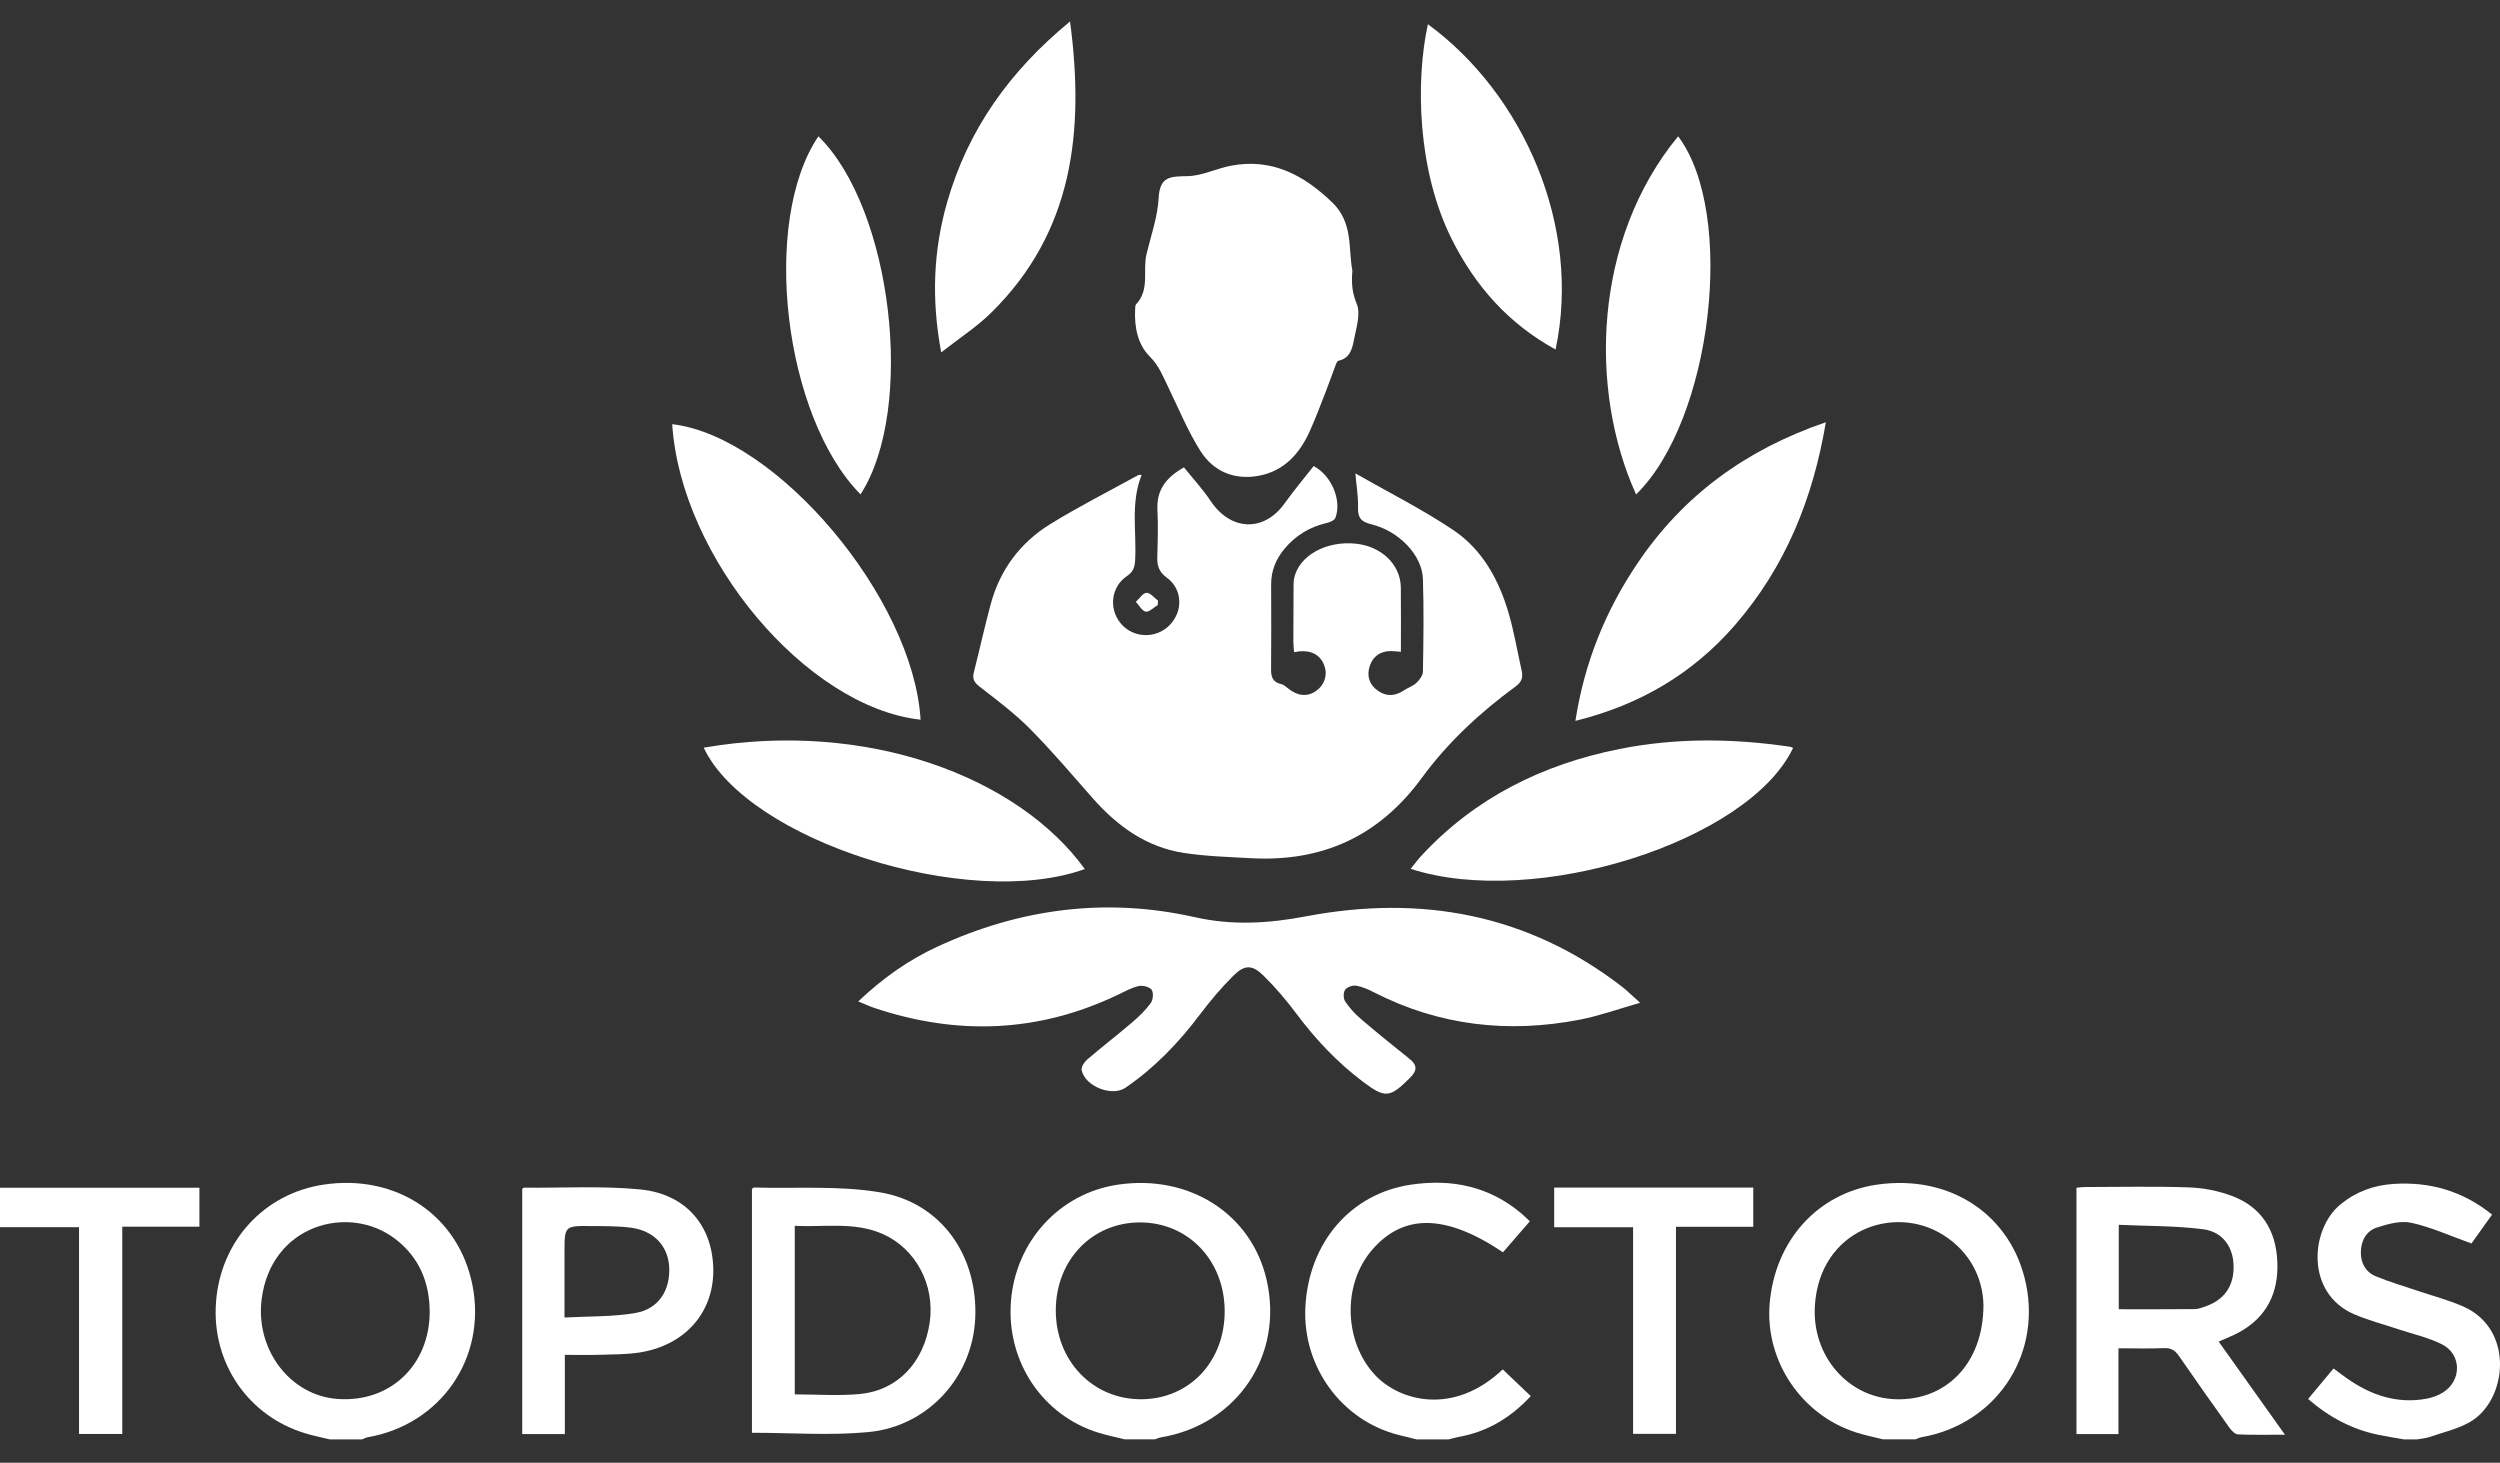
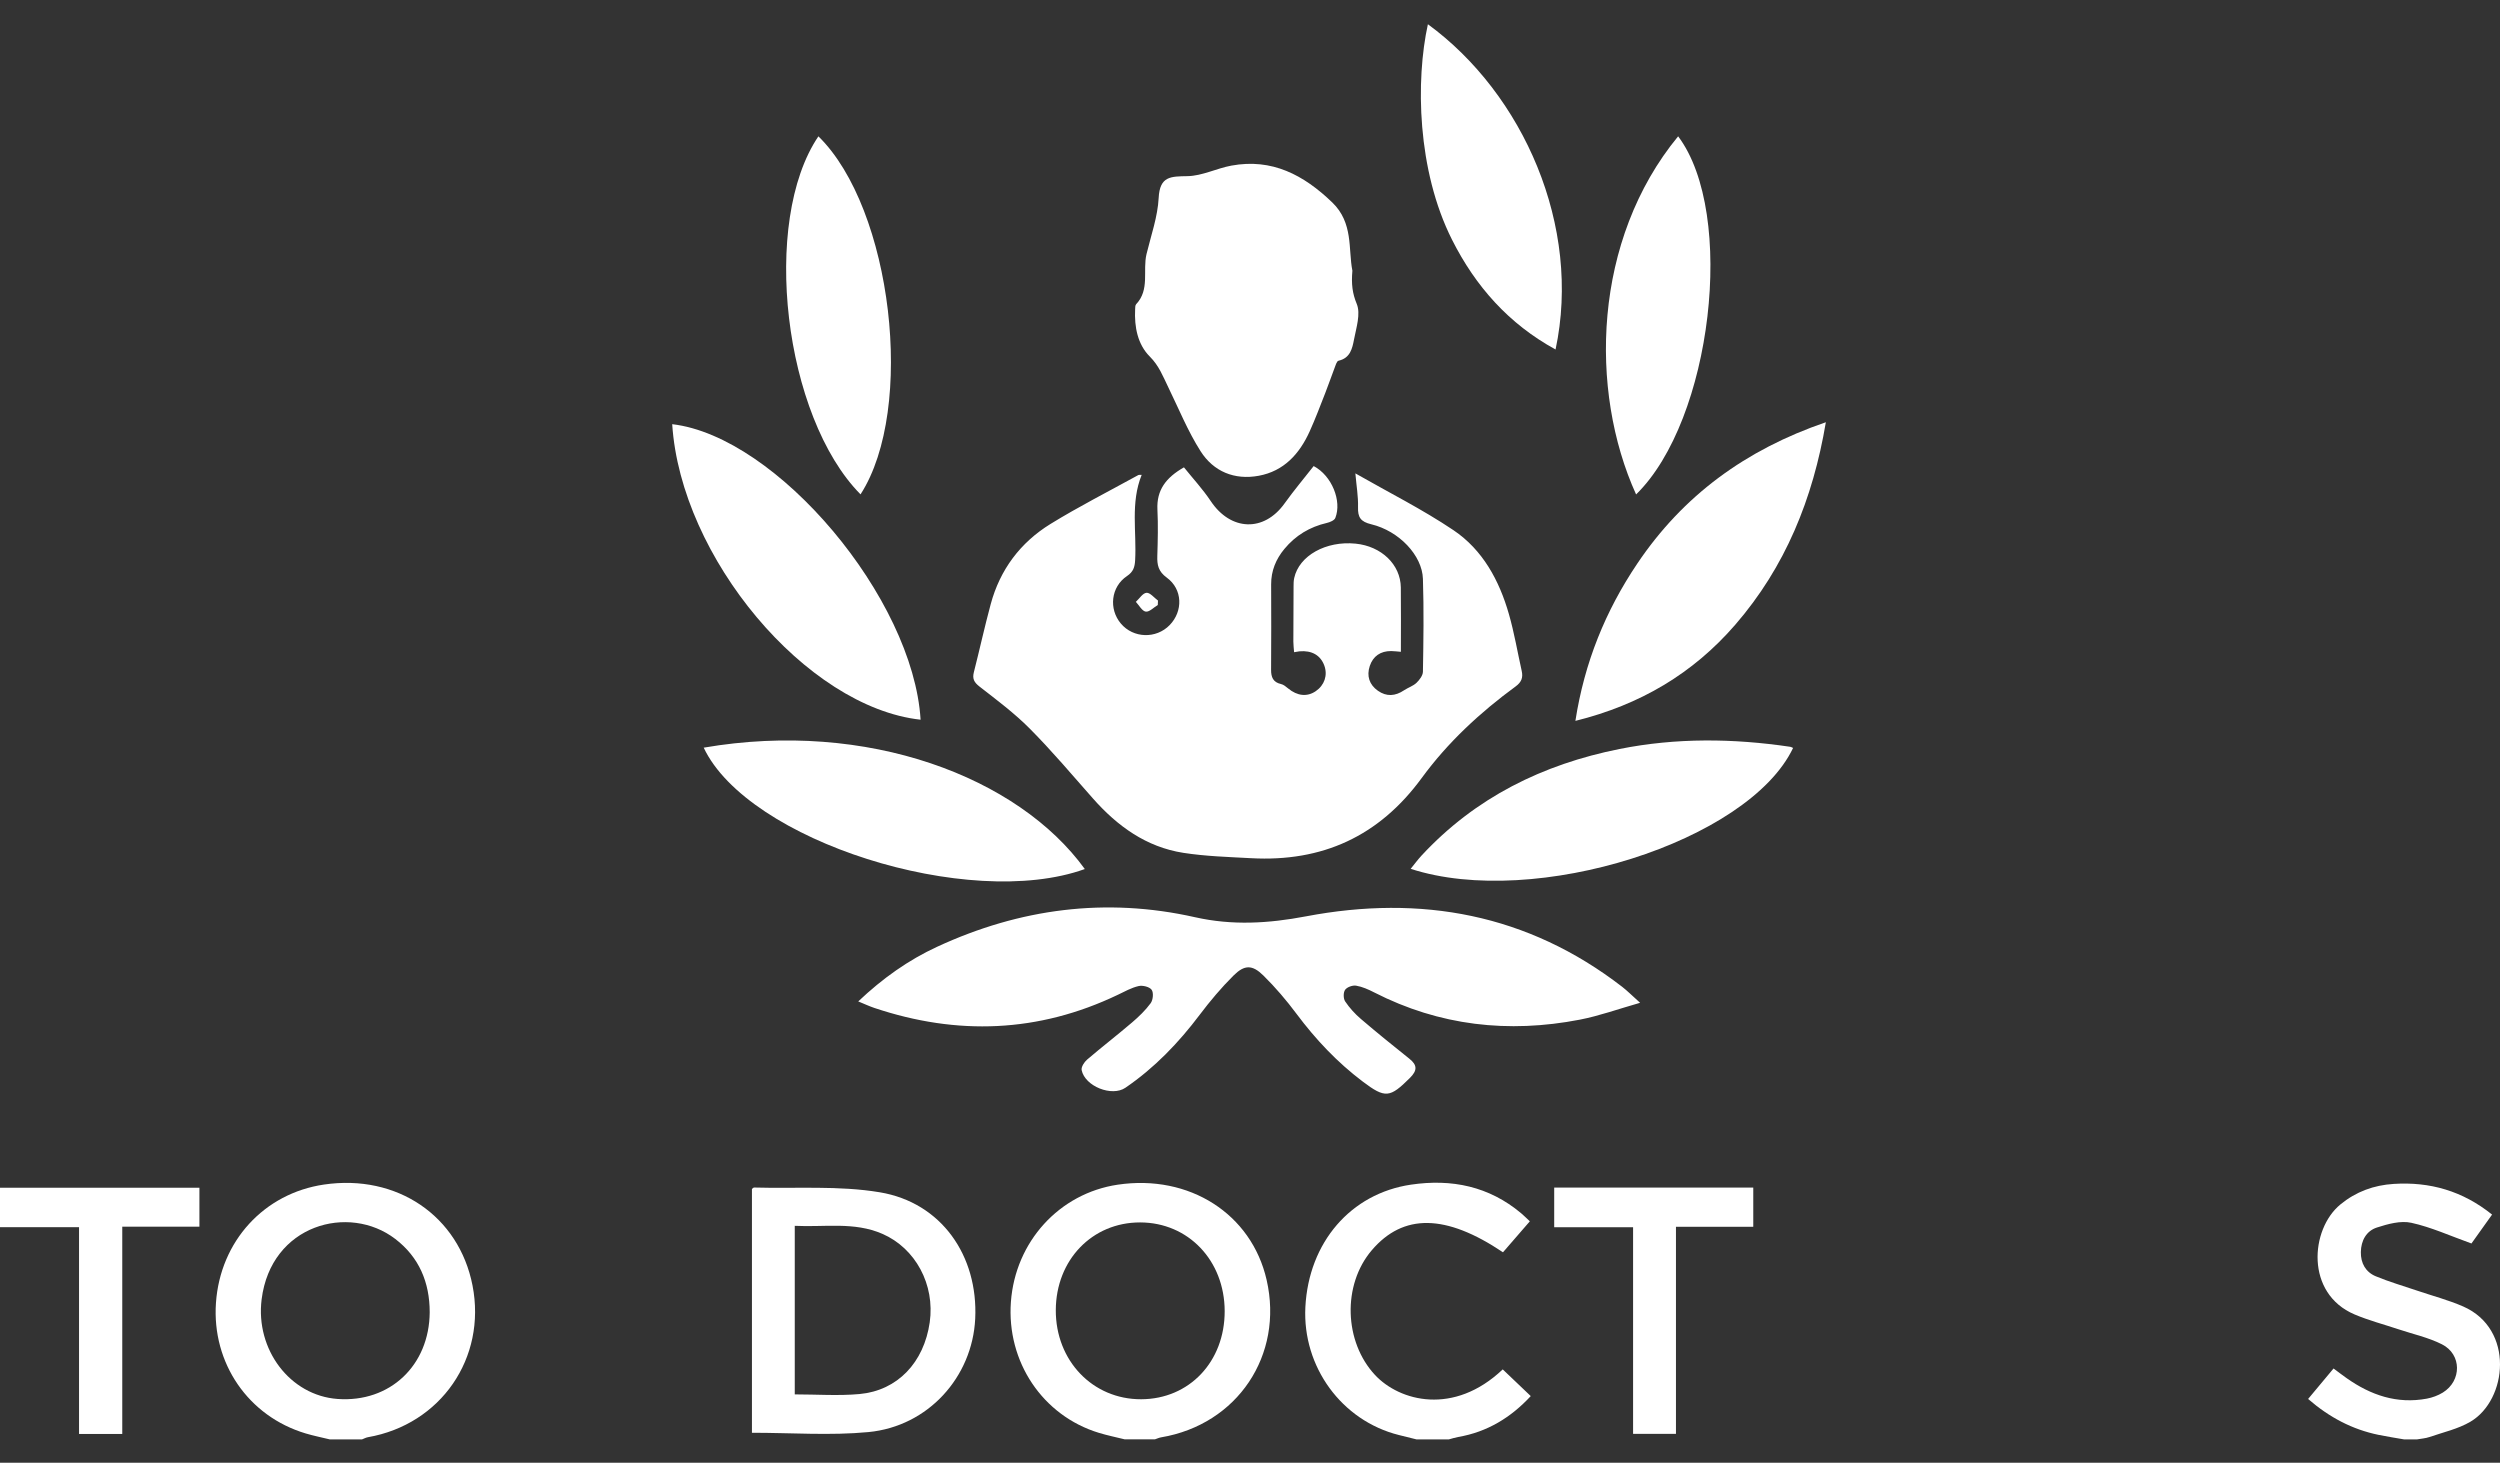
<svg xmlns="http://www.w3.org/2000/svg" width="94" height="55" viewBox="0 0 94 55" fill="none">
  <rect x="0" y="0" width="94" height="55" fill="#333333" stroke="none" />
  <path d="M12.395 54.12C12.095 54.047 11.791 53.986 11.495 53.898C9.335 53.253 7.963 51.253 8.12 48.987C8.281 46.671 9.926 44.871 12.183 44.539C14.928 44.136 17.257 45.72 17.767 48.336C18.299 51.061 16.575 53.559 13.834 54.039C13.758 54.052 13.687 54.093 13.613 54.121H12.395L12.395 54.12ZM16.157 49.338C16.155 48.219 15.761 47.273 14.863 46.585C13.123 45.251 10.189 46.04 9.837 48.857C9.601 50.744 10.905 52.471 12.692 52.601C14.659 52.744 16.145 51.343 16.157 49.337V49.338Z" fill="white" />
-   <path d="M70.807 54.121C70.468 54.035 70.124 53.966 69.792 53.861C67.729 53.204 66.362 51.164 66.539 49.02C66.734 46.65 68.342 44.867 70.572 44.543C73.339 44.14 75.654 45.692 76.183 48.304C76.737 51.037 75.002 53.562 72.247 54.039C72.171 54.052 72.099 54.092 72.025 54.12C71.619 54.12 71.213 54.12 70.806 54.12L70.807 54.121ZM74.578 49.073C74.559 48.096 74.108 47.092 73.062 46.433C71.21 45.267 68.423 46.247 68.24 49.085C68.118 50.968 69.474 52.548 71.263 52.611C73.164 52.678 74.575 51.274 74.578 49.073Z" fill="white" />
  <path d="M42.292 54.12C41.966 54.039 41.635 53.972 41.315 53.874C39.201 53.227 37.845 51.202 38.01 48.952C38.176 46.686 39.831 44.87 42.027 44.544C44.718 44.144 47.057 45.641 47.625 48.124C48.273 50.954 46.526 53.56 43.658 54.044C43.58 54.057 43.505 54.093 43.429 54.118H42.291L42.292 54.12ZM46.048 49.299C46.044 47.397 44.681 45.966 42.869 45.963C41.065 45.961 39.705 47.374 39.698 49.26C39.69 51.161 41.085 52.618 42.908 52.612C44.717 52.606 46.051 51.199 46.048 49.299V49.299Z" fill="white" />
  <path d="M90.387 54.12C90.069 54.064 89.749 54.016 89.434 53.951C88.445 53.747 87.583 53.294 86.785 52.601C87.105 52.217 87.412 51.849 87.741 51.455C87.915 51.584 88.072 51.705 88.234 51.819C89.14 52.458 90.127 52.798 91.248 52.589C91.456 52.55 91.668 52.472 91.848 52.362C92.566 51.919 92.567 50.925 91.817 50.546C91.305 50.288 90.727 50.163 90.177 49.979C89.627 49.795 89.061 49.648 88.53 49.422C86.677 48.635 86.866 46.221 87.997 45.289C88.585 44.805 89.257 44.562 90.004 44.515C91.366 44.428 92.595 44.779 93.702 45.668C93.412 46.075 93.134 46.465 92.927 46.755C92.13 46.47 91.416 46.142 90.666 45.977C90.266 45.888 89.786 46.021 89.374 46.154C88.974 46.282 88.775 46.646 88.768 47.078C88.761 47.495 88.948 47.83 89.329 47.988C89.838 48.2 90.371 48.353 90.894 48.531C91.468 48.726 92.061 48.881 92.615 49.123C94.556 49.974 94.277 52.64 92.887 53.457C92.422 53.73 91.866 53.853 91.348 54.032C91.197 54.084 91.032 54.093 90.874 54.122H90.386L90.387 54.12Z" fill="white" />
  <path d="M53.259 54.121C53.038 54.065 52.816 54.011 52.595 53.956C50.447 53.417 48.968 51.392 49.082 49.145C49.207 46.715 50.786 44.878 53.052 44.543C54.582 44.317 55.986 44.603 57.196 45.619C57.298 45.705 57.391 45.8 57.522 45.921C57.175 46.322 56.843 46.705 56.512 47.086C54.359 45.639 52.762 45.621 51.578 47.01C50.465 48.316 50.538 50.455 51.702 51.701C52.626 52.689 54.662 53.237 56.503 51.489C56.849 51.819 57.194 52.148 57.556 52.493C56.812 53.297 55.922 53.843 54.825 54.031C54.707 54.052 54.593 54.091 54.478 54.121H53.259Z" fill="white" />
  <path d="M42.928 17.853C42.5 18.91 42.742 19.999 42.681 21.066C42.666 21.324 42.614 21.5 42.373 21.661C41.769 22.066 41.683 22.898 42.144 23.445C42.612 24.001 43.47 24.028 43.98 23.503C44.488 22.98 44.47 22.156 43.871 21.719C43.554 21.488 43.504 21.244 43.515 20.906C43.533 20.325 43.548 19.742 43.519 19.161C43.484 18.432 43.834 17.96 44.517 17.572C44.851 17.989 45.223 18.39 45.523 18.84C46.275 19.967 47.523 20.013 48.297 18.932C48.646 18.445 49.033 17.985 49.394 17.524C50.078 17.885 50.46 18.837 50.208 19.475C50.172 19.566 50.008 19.635 49.891 19.662C49.247 19.811 48.714 20.132 48.294 20.639C47.973 21.026 47.792 21.465 47.795 21.977C47.8 23.045 47.8 24.114 47.793 25.183C47.791 25.459 47.866 25.653 48.166 25.72C48.262 25.741 48.351 25.817 48.431 25.883C48.778 26.17 49.148 26.21 49.472 25.988C49.8 25.763 49.926 25.39 49.795 25.028C49.653 24.638 49.325 24.449 48.86 24.49C48.807 24.495 48.755 24.507 48.658 24.523C48.648 24.382 48.63 24.254 48.63 24.127C48.63 23.436 48.634 22.747 48.638 22.056C48.638 21.948 48.639 21.838 48.662 21.734C48.845 20.893 49.856 20.329 50.971 20.441C51.941 20.538 52.66 21.226 52.671 22.087C52.681 22.884 52.673 23.681 52.673 24.508C52.536 24.497 52.421 24.481 52.307 24.48C51.908 24.478 51.627 24.671 51.503 25.042C51.38 25.413 51.484 25.743 51.809 25.972C52.133 26.201 52.463 26.176 52.79 25.956C52.941 25.855 53.129 25.797 53.258 25.676C53.372 25.567 53.5 25.399 53.502 25.256C53.522 24.093 53.54 22.928 53.502 21.766C53.475 20.881 52.604 19.964 51.56 19.713C51.16 19.617 51.05 19.452 51.062 19.068C51.073 18.671 51.003 18.272 50.962 17.799C52.208 18.512 53.479 19.148 54.649 19.934C55.751 20.675 56.373 21.826 56.735 23.091C56.936 23.791 57.057 24.514 57.216 25.226C57.271 25.472 57.214 25.644 56.989 25.809C55.648 26.79 54.433 27.918 53.455 29.255C51.851 31.446 49.717 32.415 47.039 32.268C46.19 32.222 45.333 32.197 44.495 32.067C43.096 31.849 42.01 31.06 41.089 30.016C40.311 29.134 39.55 28.233 38.722 27.399C38.144 26.816 37.477 26.319 36.826 25.812C36.624 25.654 36.555 25.518 36.617 25.276C36.834 24.425 37.021 23.566 37.25 22.719C37.599 21.42 38.365 20.399 39.5 19.7C40.57 19.042 41.694 18.472 42.796 17.865C42.824 17.849 42.867 17.858 42.928 17.854V17.853Z" fill="white" />
  <path d="M32.27 37.653C33.188 36.784 34.153 36.099 35.238 35.598C38.344 34.16 41.58 33.733 44.931 34.487C46.339 34.804 47.694 34.722 49.103 34.455C53.428 33.633 57.443 34.363 60.99 37.101C61.19 37.256 61.368 37.437 61.668 37.705C60.843 37.94 60.134 38.197 59.403 38.339C56.717 38.859 54.126 38.571 51.668 37.314C51.454 37.204 51.224 37.101 50.99 37.061C50.859 37.039 50.649 37.114 50.576 37.217C50.505 37.318 50.507 37.548 50.578 37.653C50.741 37.896 50.946 38.122 51.17 38.313C51.766 38.822 52.376 39.318 52.99 39.806C53.298 40.049 53.291 40.252 53.015 40.528C52.259 41.281 52.087 41.307 51.238 40.666C50.281 39.944 49.468 39.082 48.75 38.121C48.371 37.613 47.956 37.126 47.506 36.682C47.087 36.268 46.794 36.268 46.379 36.682C45.921 37.137 45.501 37.637 45.111 38.153C44.315 39.21 43.411 40.152 42.315 40.9C41.806 41.248 40.794 40.845 40.67 40.236C40.647 40.12 40.768 39.933 40.875 39.841C41.43 39.366 42.01 38.919 42.565 38.445C42.82 38.227 43.069 37.988 43.266 37.719C43.355 37.597 43.38 37.325 43.302 37.216C43.222 37.104 42.965 37.041 42.812 37.076C42.541 37.138 42.286 37.282 42.031 37.404C39.048 38.832 35.993 38.942 32.877 37.899C32.69 37.836 32.511 37.752 32.272 37.654L32.27 37.653Z" fill="white" />
  <path d="M50.85 10.176C50.806 10.68 50.849 11.029 51.014 11.428C51.167 11.799 50.996 12.321 50.911 12.765C50.847 13.099 50.771 13.464 50.33 13.563C50.257 13.579 50.211 13.756 50.169 13.864C50.053 14.166 49.95 14.473 49.831 14.774C49.64 15.261 49.456 15.752 49.24 16.228C48.858 17.069 48.275 17.714 47.329 17.889C46.416 18.058 45.628 17.73 45.142 16.966C44.661 16.211 44.32 15.366 43.925 14.556C43.728 14.152 43.579 13.752 43.232 13.406C42.776 12.951 42.648 12.294 42.681 11.635C42.684 11.568 42.681 11.48 42.719 11.439C43.24 10.888 42.959 10.174 43.11 9.549C43.28 8.849 43.529 8.149 43.566 7.44C43.608 6.617 44.024 6.635 44.653 6.623C45.203 6.613 45.743 6.33 46.3 6.227C47.828 5.946 49.018 6.577 50.093 7.612C50.892 8.382 50.69 9.367 50.849 10.175L50.85 10.176Z" fill="white" />
  <path d="M67.42 28.123C65.749 31.637 57.717 34.189 53.041 32.668C53.184 32.493 53.307 32.324 53.448 32.171C55.473 29.987 58.007 28.739 60.895 28.162C63.028 27.736 65.171 27.762 67.316 28.08C67.352 28.086 67.385 28.108 67.42 28.123Z" fill="white" />
  <path d="M26.459 28.112C32.619 27.052 38.288 29.221 40.789 32.676C36.424 34.25 28.114 31.619 26.459 28.112Z" fill="white" />
  <path d="M34.614 27.061C30.312 26.588 25.597 20.96 25.275 15.949C29.213 16.41 34.337 22.489 34.614 27.061Z" fill="white" />
  <path d="M68.652 15.876C68.166 18.765 67.126 21.319 65.244 23.492C63.658 25.323 61.67 26.502 59.235 27.105C59.575 24.911 60.365 22.969 61.562 21.191C63.282 18.633 65.638 16.907 68.652 15.876Z" fill="white" />
-   <path d="M83.424 50.446C84.256 51.615 85.059 52.745 85.914 53.945C85.267 53.945 84.705 53.959 84.145 53.933C84.033 53.928 83.902 53.788 83.824 53.678C83.186 52.787 82.553 51.892 81.932 50.989C81.787 50.779 81.636 50.678 81.369 50.69C80.816 50.713 80.263 50.696 79.654 50.696V53.922H78.075V44.658C78.175 44.65 78.291 44.633 78.406 44.632C79.707 44.631 81.007 44.601 82.305 44.646C82.849 44.665 83.413 44.775 83.922 44.967C85.041 45.387 85.58 46.27 85.628 47.445C85.676 48.609 85.233 49.527 84.182 50.099C83.957 50.221 83.717 50.312 83.423 50.444L83.424 50.446ZM79.666 49.227C80.639 49.227 81.582 49.231 82.525 49.222C82.656 49.221 82.79 49.168 82.917 49.124C83.639 48.877 84.004 48.345 83.983 47.584C83.963 46.883 83.576 46.313 82.832 46.219C81.795 46.086 80.74 46.102 79.666 46.053V49.226V49.227Z" fill="white" />
  <path d="M28.273 53.873V44.704C28.308 44.68 28.33 44.651 28.352 44.651C29.93 44.696 31.537 44.572 33.081 44.83C35.395 45.217 36.782 47.214 36.668 49.585C36.561 51.776 34.9 53.63 32.655 53.846C31.223 53.983 29.767 53.872 28.274 53.872L28.273 53.873ZM29.883 52.429C30.71 52.429 31.521 52.489 32.319 52.416C33.75 52.284 34.742 51.227 34.958 49.718C35.159 48.305 34.426 46.935 33.174 46.391C32.112 45.93 31 46.148 29.883 46.091V52.428V52.429Z" fill="white" />
  <path d="M53.689 0.911C57.276 3.533 59.477 8.511 58.489 13.141C56.732 12.18 55.483 10.773 54.598 9.017C53.278 6.398 53.226 3.018 53.689 0.91V0.911Z" fill="white" />
-   <path d="M40.234 0.807C40.781 4.95 40.352 8.718 37.274 11.753C36.733 12.287 36.08 12.707 35.389 13.25C35.014 11.244 35.095 9.407 35.616 7.593C36.399 4.868 37.966 2.67 40.234 0.807V0.807Z" fill="white" />
  <path d="M32.356 18.588C29.468 15.667 28.604 8.326 30.772 5.126C33.547 7.838 34.434 15.372 32.356 18.588Z" fill="white" />
  <path d="M61.517 18.591C59.741 14.675 59.894 9.019 63.098 5.125C65.286 8.032 64.373 15.803 61.517 18.591Z" fill="white" />
-   <path d="M19.636 44.703C19.672 44.673 19.683 44.657 19.693 44.657C21.151 44.67 22.621 44.583 24.067 44.722C25.794 44.89 26.798 46.092 26.82 47.733C26.841 49.348 25.752 50.59 24.045 50.854C23.554 50.929 23.049 50.925 22.55 50.94C22.132 50.953 21.714 50.943 21.238 50.943V53.922H19.636V44.702V44.703ZM21.225 49.539C22.151 49.488 23.035 49.516 23.889 49.369C24.761 49.22 25.205 48.517 25.162 47.647C25.121 46.848 24.586 46.271 23.712 46.159C23.217 46.096 22.713 46.103 22.213 46.099C21.225 46.091 21.225 46.096 21.225 47.098C21.225 47.879 21.225 48.66 21.225 49.539Z" fill="white" />
  <path d="M7.498 46.123H4.597V53.917H2.972V46.142H0V44.659H7.498V46.123Z" fill="white" />
  <path d="M58.438 44.653H65.923V46.127H63.016V53.913H61.404V46.144H58.438V44.653Z" fill="white" />
  <path d="M43.533 22.748C43.38 22.839 43.215 23.017 43.08 22.997C42.941 22.976 42.831 22.76 42.708 22.63C42.841 22.508 42.968 22.299 43.11 22.289C43.245 22.28 43.396 22.476 43.54 22.581C43.537 22.637 43.536 22.692 43.533 22.748Z" fill="white" />
</svg>